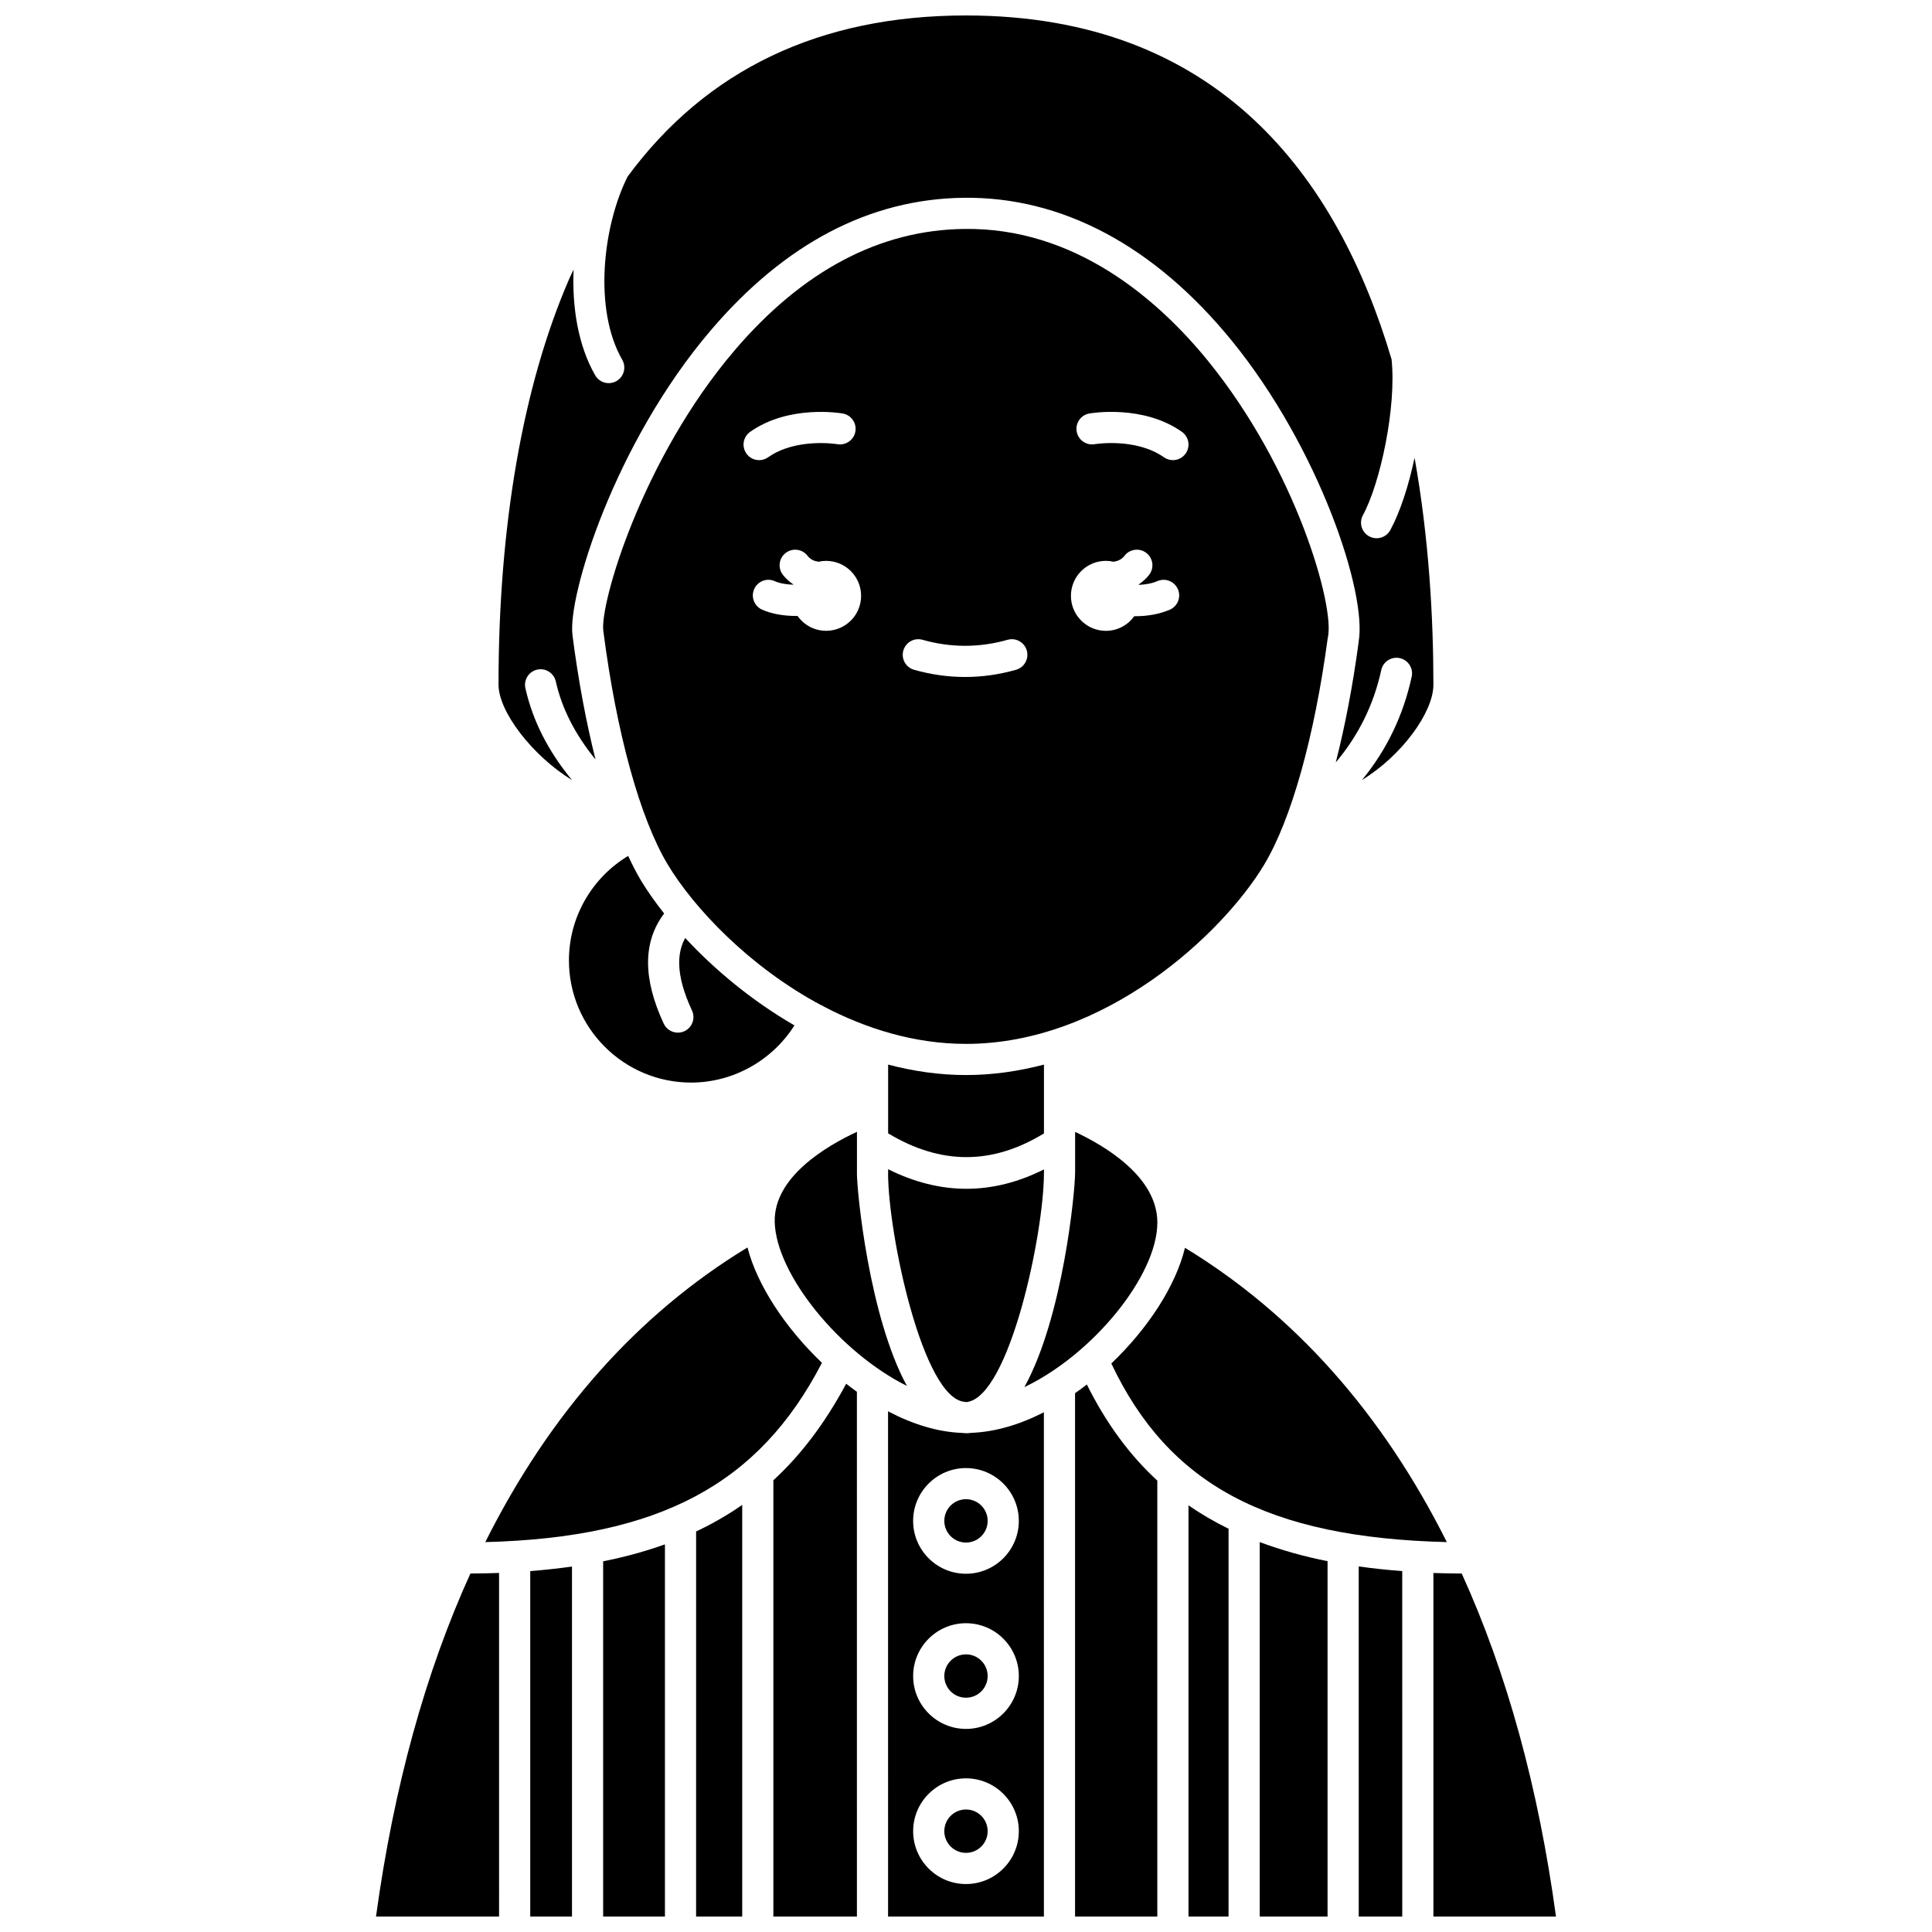
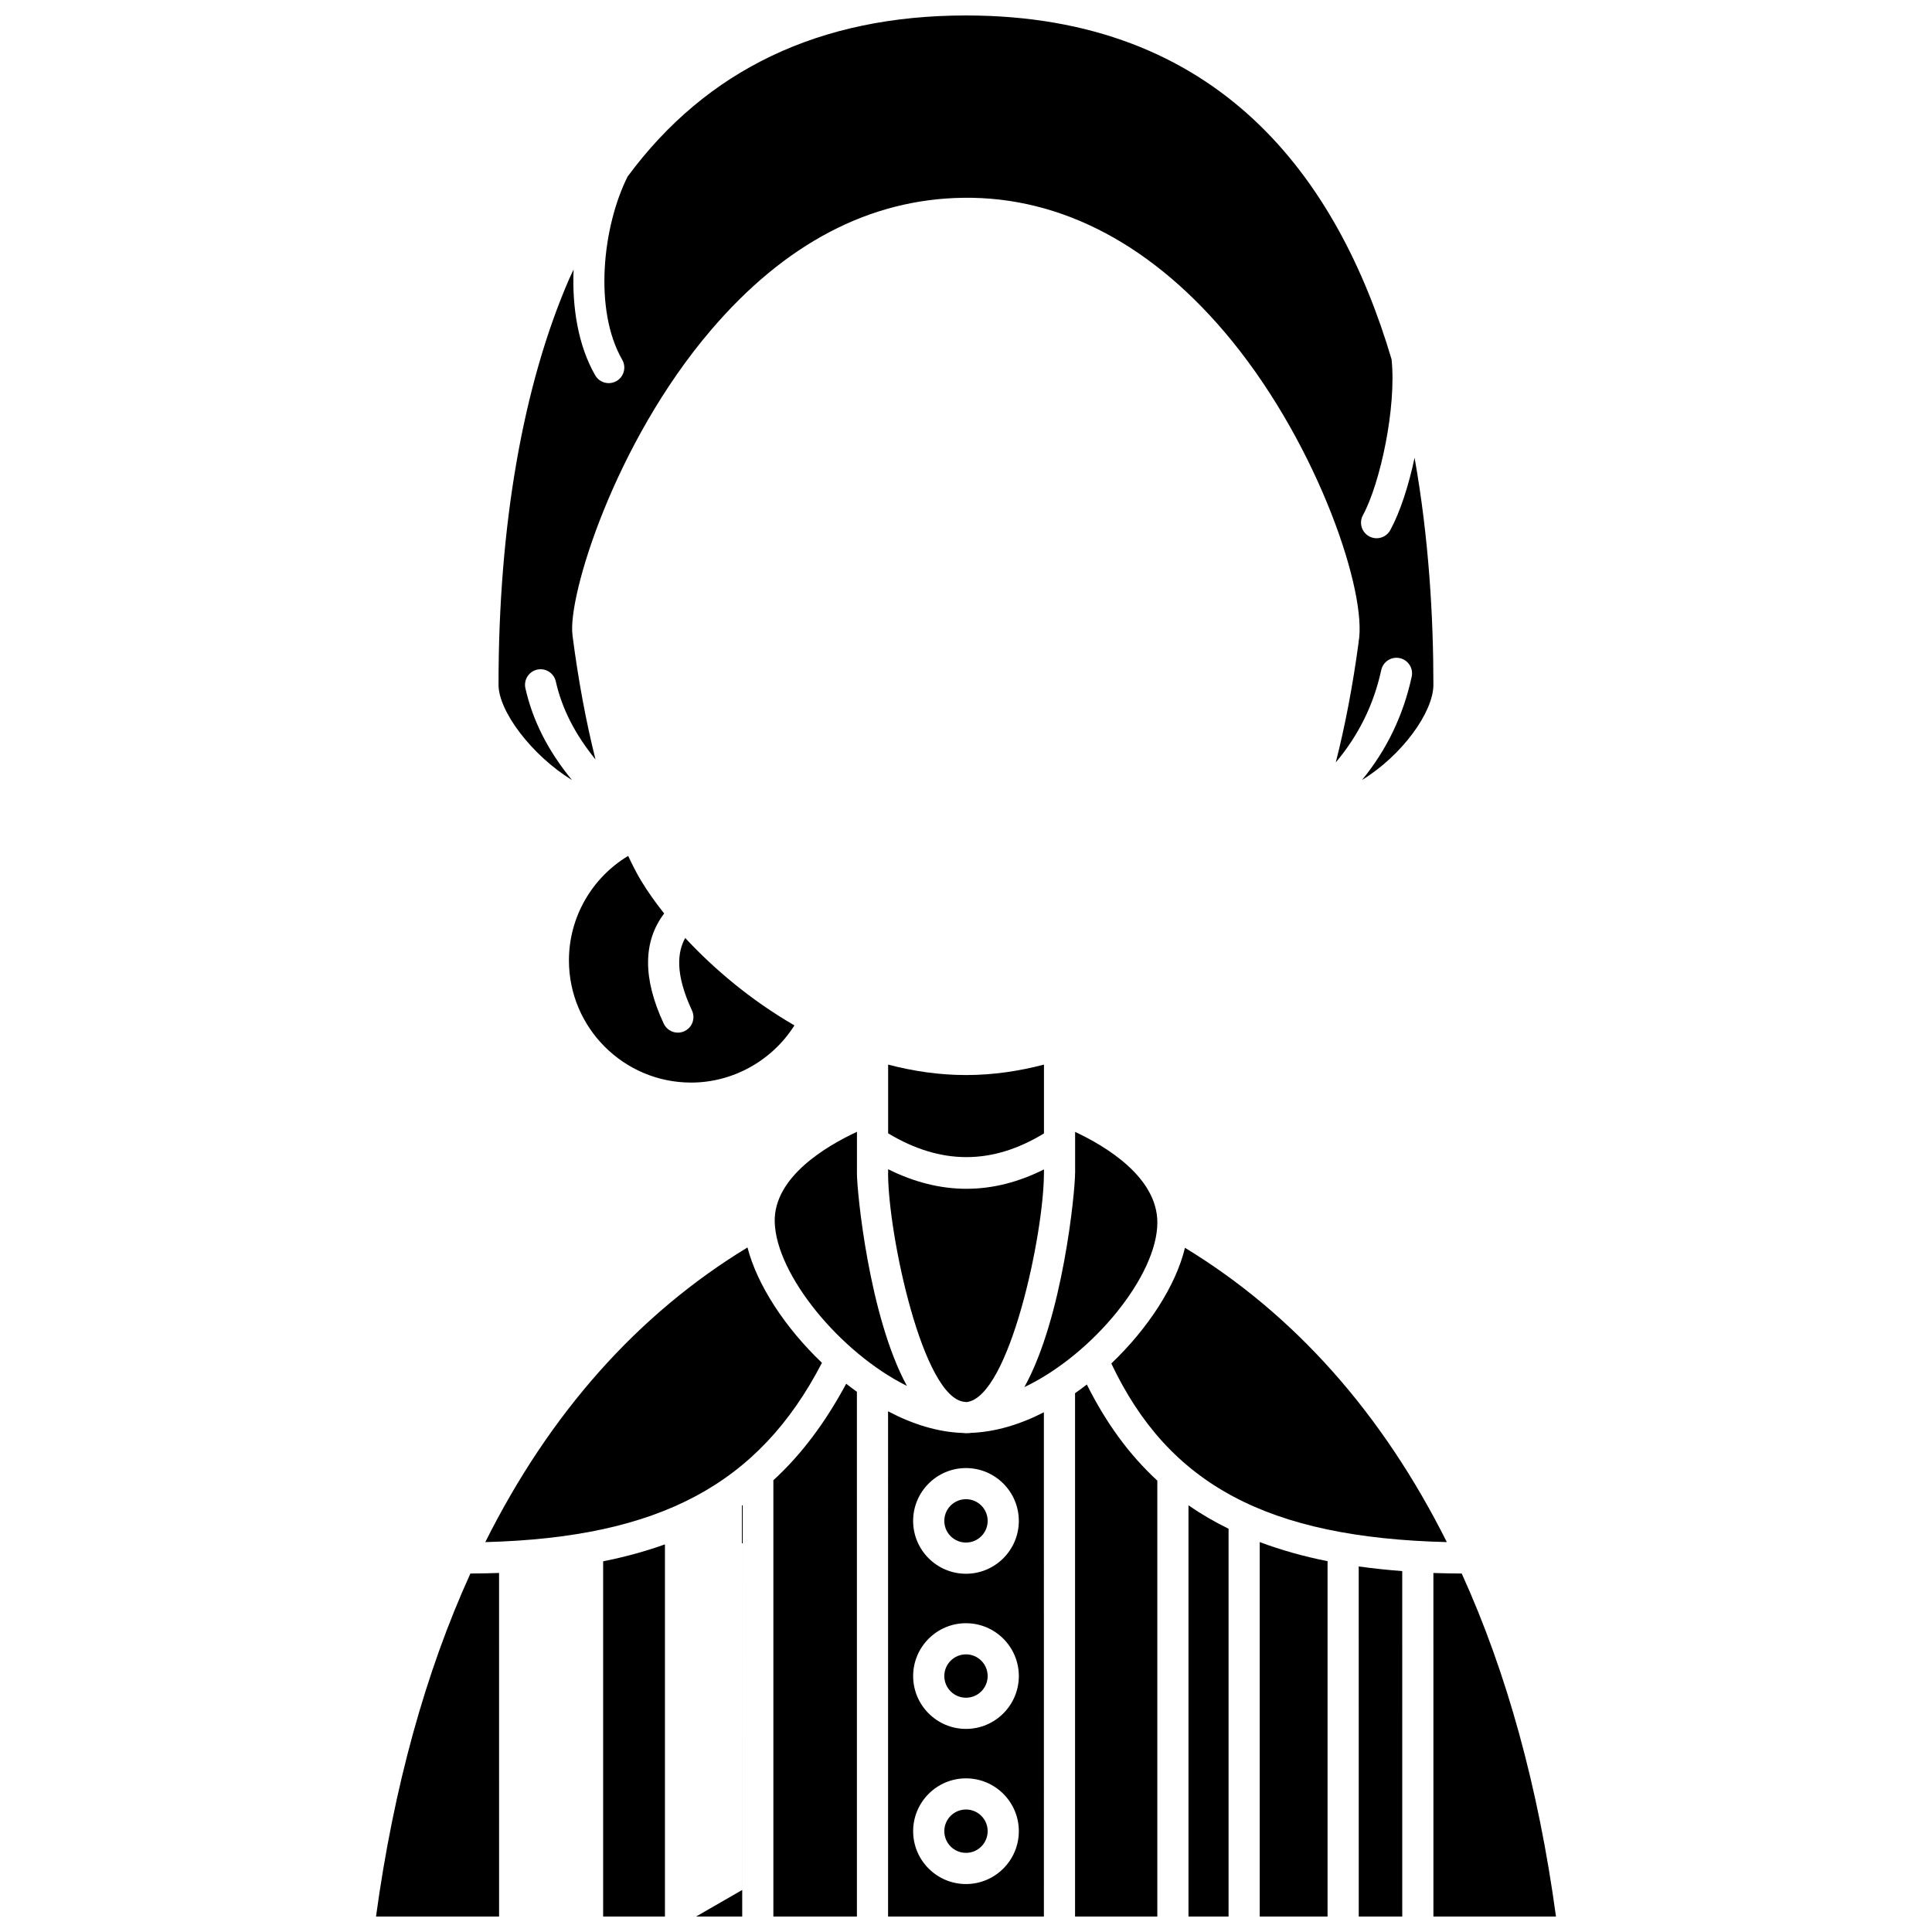
<svg xmlns="http://www.w3.org/2000/svg" width="800px" height="800px" version="1.1" viewBox="144 144 512 512">
  <defs>
    <clipPath id="l">
      <path d="m284 559h12v92.902h-12z" />
    </clipPath>
    <clipPath id="h">
      <path d="m243 560h34v91.902h-34z" />
    </clipPath>
    <clipPath id="g">
      <path d="m348 510h24v141.9h-24z" />
    </clipPath>
    <clipPath id="f">
      <path d="m328 542h13v109.9h-13z" />
    </clipPath>
    <clipPath id="e">
      <path d="m303 553h18v98.902h-18z" />
    </clipPath>
    <clipPath id="d">
      <path d="m458 542h12v109.9h-12z" />
    </clipPath>
    <clipPath id="c">
      <path d="m428 510h23v141.9h-23z" />
    </clipPath>
    <clipPath id="b">
      <path d="m523 560h34v91.902h-34z" />
    </clipPath>
    <clipPath id="a">
      <path d="m504 559h12v92.902h-12z" />
    </clipPath>
    <clipPath id="k">
      <path d="m477 552h19v99.902h-19z" />
    </clipPath>
    <clipPath id="j">
      <path d="m379 518h42v133.9h-42z" />
    </clipPath>
    <clipPath id="i">
      <path d="m276 148.09h248v202.91h-248z" />
    </clipPath>
  </defs>
  <g clip-path="url(#l)">
-     <path d="m284.52 651.9h11.062v-92.746c-3.551 0.5-7.234 0.898-11.062 1.199z" />
-   </g>
+     </g>
  <g clip-path="url(#h)">
    <path d="m243.65 651.9h32.613l-0.004-91.051c-2.461 0.098-5.027 0.129-7.598 0.152-11.914 26.184-20.336 56.703-25.012 90.898z" />
  </g>
  <g clip-path="url(#g)">
    <path d="m348.95 536.28v115.62h22.141l-0.004-139.06c-0.961-0.691-1.902-1.398-2.84-2.137-5.461 10.168-11.777 18.684-19.297 25.578z" />
  </g>
  <path d="m342.09 474.59c-29.031 17.637-52.363 43.859-69.484 78.086 46.188-1.215 72.527-15.305 89.219-47.512-9.711-9.27-17.152-20.559-19.734-30.574z" />
  <g clip-path="url(#f)">
-     <path d="m328.47 651.9h12.223v-109.09c-3.801 2.652-7.867 4.996-12.215 7.039l-0.004 102.05z" />
+     <path d="m328.47 651.9h12.223v-109.09l-0.004 102.05z" />
  </g>
  <g clip-path="url(#e)">
    <path d="m303.84 651.9h16.375v-98.629c-5.098 1.824-10.531 3.328-16.375 4.492z" />
  </g>
-   <path d="m479.05 373.09c7.16-11.93 13.281-33.758 16.797-59.895 0.008-0.062 0.051-0.113 0.059-0.172 0.012-0.059-0.008-0.113 0.004-0.168 1.816-8.203-8.32-44.395-31.832-73.281-13.137-16.141-35.207-35.398-64.715-34.898-22.277 0.301-42.672 11.102-60.613 32.09-24.742 28.953-35.855 67.492-34.859 74.438 0 0.012-0.004 0.023 0 0.039 0 0.008 0.008 0.016 0.008 0.023 3.481 27.027 9.695 49.562 17.051 61.828 6.887 11.48 21.648 27.16 40.719 37.32 0.082 0.031 0.168 0.023 0.246 0.062 0.094 0.047 0.156 0.133 0.246 0.188 11.359 5.969 24.215 9.977 37.844 9.977 36.801 0 68.016-29.16 79.047-47.551zm-136.25-114.65c10.312-7.266 23.957-4.957 24.535-4.856 2.246 0.395 3.746 2.535 3.348 4.781-0.395 2.246-2.539 3.727-4.777 3.352-0.25-0.043-10.938-1.746-18.348 3.473-0.723 0.508-1.551 0.754-2.375 0.754-1.297 0-2.578-0.605-3.379-1.75-1.316-1.863-0.867-4.441 0.996-5.754zm20.129 52.73c-3.137 0-5.902-1.57-7.578-3.953-0.125 0-0.238 0.02-0.367 0.02-3.117 0-6.348-0.48-9.027-1.676-2.082-0.934-3.016-3.371-2.086-5.457 0.93-2.082 3.375-3.023 5.457-2.086 1.355 0.602 3.102 0.867 4.852 0.934 0.012-0.031 0.02-0.066 0.027-0.094-1.012-0.707-1.953-1.512-2.746-2.539-1.387-1.809-1.051-4.402 0.762-5.789 1.805-1.387 4.402-1.051 5.789 0.762 0.785 1.023 1.812 1.422 2.914 1.574 0.645-0.145 1.312-0.23 2.004-0.23 5.121 0 9.273 4.156 9.273 9.273 0.004 5.106-4.148 9.262-9.273 9.262zm50.332 10.328c-4.473 1.273-9.02 1.91-13.512 1.91-4.488 0-9.035-0.641-13.512-1.91-2.191-0.621-3.469-2.902-2.844-5.098 0.625-2.191 2.91-3.481 5.098-2.844 7.488 2.121 15.043 2.121 22.527 0 2.191-0.633 4.477 0.652 5.098 2.844 0.617 2.195-0.656 4.477-2.856 5.098zm40.73-15.914c-2.875 1.234-6.09 1.719-9.129 1.719-0.09 0-0.168-0.012-0.262-0.012-1.684 2.344-4.414 3.887-7.519 3.887-5.121 0-9.273-4.156-9.273-9.273 0-5.121 4.156-9.273 9.273-9.273 0.691 0 1.355 0.086 2.004 0.23 1.102-0.148 2.133-0.551 2.914-1.574 1.387-1.809 3.981-2.152 5.789-0.762 1.809 1.387 2.152 3.981 0.762 5.789-0.793 1.027-1.734 1.836-2.746 2.543 0.016 0.043 0.023 0.086 0.043 0.133 1.664-0.074 3.379-0.348 4.898-0.996 2.09-0.91 4.523 0.07 5.422 2.168 0.895 2.094-0.082 4.523-2.176 5.422zm4.219-41.395c-0.805 1.141-2.082 1.75-3.379 1.75-0.82 0-1.652-0.246-2.375-0.754-7.457-5.25-18.242-3.492-18.352-3.473-2.234 0.391-4.383-1.117-4.769-3.363-0.387-2.242 1.105-4.379 3.344-4.769 0.574-0.102 14.227-2.41 24.535 4.856 1.863 1.316 2.309 3.894 0.996 5.754z" />
  <path d="m399.7 515.51c0.141 0.012 0.277 0.027 0.418 0.055 0.023 0 0.055-0.008 0.082-0.008 11.293-1.367 20.461-44.691 20.453-60.672 0-0.016 0.008-0.031 0.008-0.051v-0.93c-6.805 3.414-13.66 5.137-20.535 5.137-6.91 0-13.84-1.734-20.758-5.184v1.027l-0.016 0.004c0.004 16.234 9.246 59.867 20.348 60.621z" />
  <path d="m420.66 426.13c-6.633 1.738-13.535 2.769-20.648 2.769-7.109 0-14.016-1.027-20.648-2.769v18.219c13.992 8.395 27.543 8.398 41.297 0.02z" />
  <path d="m384.34 511.28c-10.051-18.48-13.246-51.469-13.246-56.402 0-0.016 0.008-0.031 0.008-0.051v-10.883c-8.039 3.731-22.113 11.973-21.793 23.914 0.379 13.941 17.297 34.598 35.031 43.422z" />
  <path d="m450.71 467.98c0-12.094-13.848-20.297-21.793-24.012v10.926h-0.012c0 4.945-3.219 38.27-13.434 56.703 18.117-8.625 35.238-29.547 35.238-43.617z" />
  <path d="m405.74 547.05c0 3.172-2.57 5.742-5.742 5.742-3.176 0-5.746-2.57-5.746-5.742 0-3.176 2.57-5.746 5.746-5.746 3.172 0 5.742 2.57 5.742 5.746" />
  <g clip-path="url(#d)">
    <path d="m458.96 651.9h10.621v-102.77c-3.766-1.84-7.305-3.906-10.621-6.203z" />
  </g>
  <path d="m458.03 474.68c-2.43 10.066-9.797 21.387-19.52 30.656 15.211 32.137 41.449 46.164 88.914 47.336-17.113-34.168-40.414-60.359-69.395-77.992z" />
  <path d="m405.74 629.28c0 3.172-2.57 5.746-5.742 5.746-3.176 0-5.746-2.574-5.746-5.746s2.57-5.742 5.746-5.742c3.172 0 5.742 2.57 5.742 5.742" />
  <g clip-path="url(#c)">
    <path d="m428.9 513.21v138.69h21.801v-115.52c-7.496-6.894-13.637-15.371-18.676-25.473-1.023 0.797-2.066 1.559-3.125 2.301z" />
  </g>
  <g clip-path="url(#b)">
    <path d="m531.37 561c-2.535-0.023-5.07-0.047-7.504-0.141l0.004 91.043h32.48c-4.637-34.172-13.051-64.699-24.98-90.902z" />
  </g>
  <g clip-path="url(#a)">
    <path d="m504.08 651.9h11.531l-0.004-91.543c-3.988-0.305-7.832-0.715-11.531-1.234z" />
  </g>
  <g clip-path="url(#k)">
    <path d="m477.84 651.9h17.977v-94.172c-6.473-1.285-12.426-2.988-17.977-5.059z" />
  </g>
  <path d="m405.74 588.17c0 3.172-2.57 5.742-5.742 5.742-3.176 0-5.746-2.57-5.746-5.742s2.57-5.746 5.746-5.746c3.172 0 5.742 2.574 5.742 5.746" />
  <g clip-path="url(#j)">
    <path d="m401.27 523.74c-0.176 0.039-0.492 0.055-0.852 0.062-0.102 0-0.211 0.023-0.312 0.023-0.309 0-0.629-0.062-0.941-0.07-0.074-0.008-0.148-0.004-0.227-0.012-0.016 0-0.027-0.004-0.043-0.008-6.426-0.238-13.098-2.32-19.551-5.727l0.004 133.89h41.297l-0.004-133.63c-6.356 3.262-12.953 5.234-19.355 5.461-0.004 0-0.012 0.004-0.016 0.004zm-1.273 119.55c-7.723 0-14.004-6.281-14.004-14.004s6.281-14.004 14.004-14.004 14.004 6.281 14.004 14.004c-0.004 7.723-6.285 14.004-14.004 14.004zm0-41.113c-7.723 0-14.004-6.281-14.004-14.004 0-7.723 6.281-14.004 14.004-14.004s14.004 6.281 14.004 14.004c-0.004 7.723-6.285 14.004-14.004 14.004zm14-55.121c0 7.719-6.281 14.004-14.004 14.004-7.723 0-14.004-6.281-14.004-14.004 0-7.723 6.281-14.004 14.004-14.004 7.723 0 14.004 6.285 14.004 14.004z" />
  </g>
  <g clip-path="url(#i)">
    <path d="m295.59 350.73c-6.359-7.731-10.43-15.777-12.352-24.34-0.5-2.227 0.898-4.43 3.121-4.93 2.215-0.5 4.434 0.895 4.934 3.125 1.609 7.18 5.098 14.023 10.523 20.684-2.465-9.816-4.547-20.852-6.106-32.945-0.004-0.02 0.008-0.043 0.004-0.062-1.328-10.105 11.066-50.797 36.762-80.855 19.555-22.883 42.023-34.656 66.781-34.988 26.172-0.375 50.75 12.773 71.234 37.941 23.133 28.434 35.938 67.035 33.539 79.84-0.004 0.031 0.012 0.066 0.008 0.098-1.566 11.641-3.625 22.273-6.047 31.754 6.047-7.195 10.051-15.273 12.055-24.477 0.484-2.227 2.68-3.652 4.914-3.16 2.231 0.488 3.641 2.684 3.156 4.914-2.238 10.281-6.586 19.344-13.168 27.375 10.605-6.488 18.918-17.992 18.918-25.227 0-17.816-1.188-38.879-4.988-60.156-1.574 7.398-3.816 14.344-6.434 19.164-0.746 1.375-2.168 2.156-3.633 2.156-0.664 0-1.344-0.16-1.965-0.5-2.004-1.09-2.75-3.598-1.66-5.602 4.59-8.445 8.926-28.574 7.594-41.316-14.328-48.305-45.887-91.125-112.78-91.125-38.77 0-68.785 14.379-89.676 42.691-6.629 13.238-9.055 35.289-1.426 48.559 1.137 1.977 0.453 4.5-1.523 5.637-0.648 0.371-1.359 0.551-2.055 0.551-1.43 0-2.82-0.742-3.586-2.074-4.512-7.852-6.148-17.957-5.727-28.031-0.371 0.816-0.777 1.59-1.141 2.426-12.285 28.27-18.766 65.488-18.75 107.63 0.016 7.043 8.832 18.703 19.473 25.246z" />
  </g>
  <path d="m313.87 377.35c-1.172-1.953-2.301-4.176-3.402-6.527-9.637 5.805-15.695 16.258-15.695 27.691 0 17.852 14.523 32.379 32.375 32.379 11.152 0 21.508-5.856 27.383-15.152-11.492-6.652-21.367-14.992-28.941-23.168-2.039 3.66-2.777 9.414 1.789 19.211 0.961 2.07 0.07 4.527-1.996 5.488-0.566 0.262-1.16 0.387-1.742 0.387-1.551 0-3.043-0.883-3.746-2.383-5.582-11.969-5.523-21.762 0.113-29.191-2.414-3.051-4.496-6.008-6.137-8.734z" />
</svg>